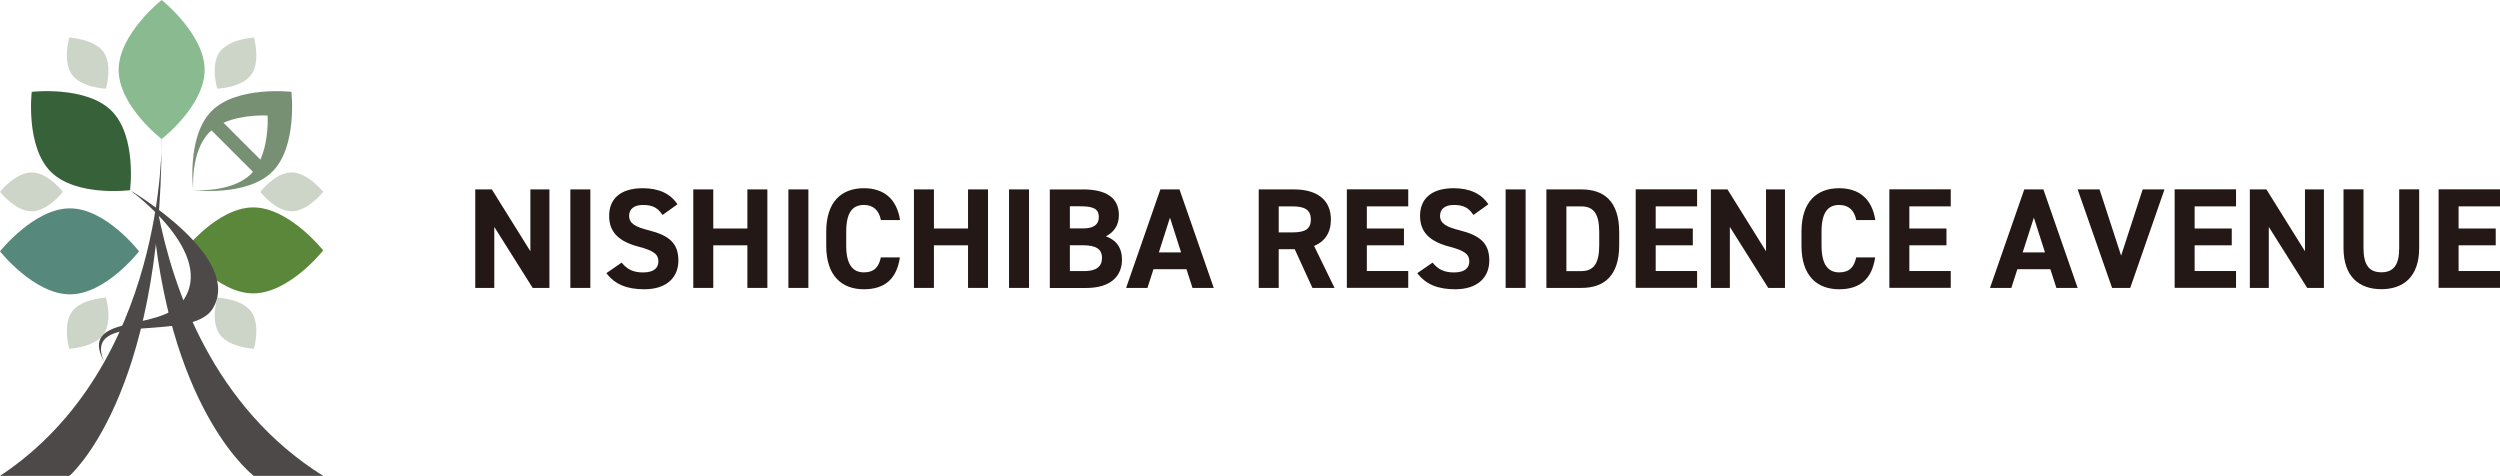
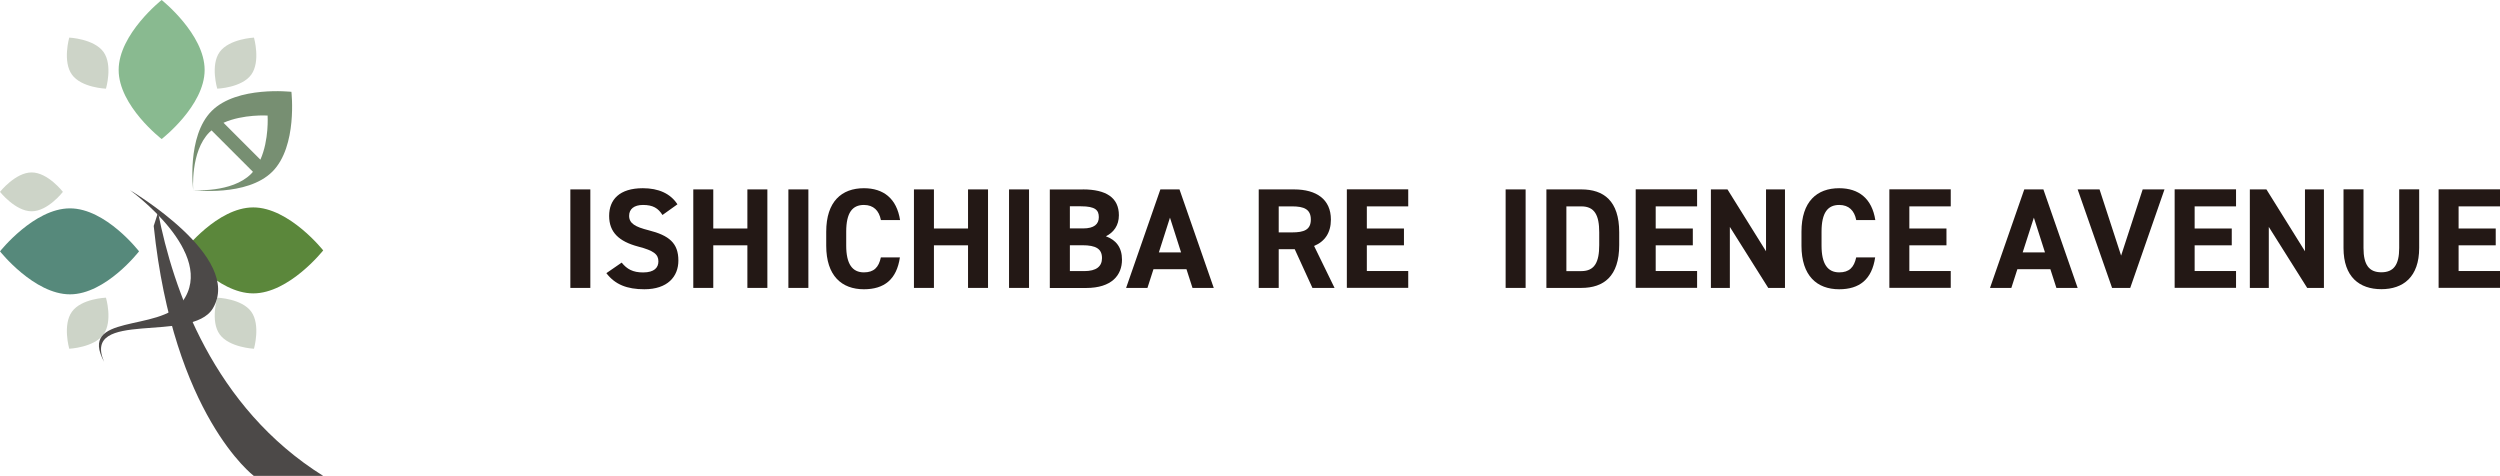
<svg xmlns="http://www.w3.org/2000/svg" id="_レイヤー_1" data-name="レイヤー 1" viewBox="0 0 315.2 60">
  <defs>
    <style>
      .cls-1 {
        fill: #89ba90;
      }

      .cls-2 {
        fill: #cdd4c8;
      }

      .cls-3 {
        fill: #231815;
      }

      .cls-4 {
        fill: #5b873b;
      }

      .cls-5 {
        fill: #376139;
      }

      .cls-6 {
        fill: #56897b;
      }

      .cls-7 {
        fill: #4c4948;
      }

      .cls-8 {
        fill: #778f72;
      }
    </style>
  </defs>
  <g>
-     <path class="cls-3" d="M69.27,23.88v12.42h-2.11l-4.84-7.69v7.69h-2.4v-12.42h2.09l4.86,7.8v-7.8h2.4Z" />
    <path class="cls-3" d="M74.43,36.3h-2.52v-12.42h2.52v12.42Z" />
    <path class="cls-3" d="M83.52,27.1c-.54-.85-1.19-1.26-2.45-1.26-1.13,0-1.75,.52-1.75,1.37,0,.97,.79,1.4,2.45,1.82,2.59,.65,3.76,1.62,3.76,3.82,0,2.03-1.37,3.62-4.29,3.62-2.18,0-3.69-.59-4.79-2.03l1.93-1.33c.67,.83,1.42,1.24,2.7,1.24,1.44,0,1.93-.63,1.93-1.39,0-.86-.52-1.35-2.54-1.87-2.45-.65-3.67-1.82-3.67-3.87s1.3-3.49,4.25-3.49c1.98,0,3.48,.67,4.36,2.03l-1.89,1.35Z" />
    <path class="cls-3" d="M89.93,28.81h4.3v-4.93h2.52v12.42h-2.52v-5.37h-4.3v5.37h-2.52v-12.42h2.52v4.93Z" />
    <path class="cls-3" d="M101.92,36.3h-2.52v-12.42h2.52v12.42Z" />
    <path class="cls-3" d="M111.06,27.73c-.23-1.17-.92-1.89-2.14-1.89-1.46,0-2.23,.99-2.23,3.37v1.76c0,2.31,.77,3.37,2.23,3.37,1.26,0,1.87-.63,2.14-1.89h2.4c-.41,2.79-1.98,4.02-4.54,4.02-2.79,0-4.75-1.69-4.75-5.49v-1.76c0-3.83,1.96-5.49,4.75-5.49,2.47,0,4.14,1.3,4.56,4.02h-2.41Z" />
    <path class="cls-3" d="M117.75,28.81h4.3v-4.93h2.52v12.42h-2.52v-5.37h-4.3v5.37h-2.52v-12.42h2.52v4.93Z" />
    <path class="cls-3" d="M129.74,36.3h-2.52v-12.42h2.52v12.42Z" />
    <path class="cls-3" d="M136.53,23.88c2.93,0,4.54,1.04,4.54,3.26,0,1.28-.65,2.16-1.64,2.65,1.28,.47,2.03,1.4,2.03,2.95,0,1.93-1.26,3.57-4.54,3.57h-4.56v-12.42h4.16Zm-1.64,4.92h1.67c1.39,0,1.98-.54,1.98-1.42s-.43-1.37-2.25-1.37h-1.4v2.79Zm0,5.38h1.82c1.51,0,2.23-.58,2.23-1.64,0-1.17-.77-1.62-2.47-1.62h-1.58v3.26Z" />
    <path class="cls-3" d="M141.98,36.3l4.32-12.42h2.41l4.32,12.42h-2.68l-.76-2.36h-4.16l-.76,2.36h-2.7Zm4.12-4.48h2.81l-1.4-4.38-1.4,4.38Z" />
    <path class="cls-3" d="M165.47,36.3l-2.23-4.88h-2.02v4.88h-2.52v-12.42h4.45c2.86,0,4.65,1.28,4.65,3.8,0,1.67-.77,2.77-2.12,3.33l2.58,5.29h-2.77Zm-2.56-7c1.49,0,2.36-.32,2.36-1.62s-.86-1.66-2.36-1.66h-1.69v3.28h1.69Z" />
    <path class="cls-3" d="M177.55,23.88v2.14h-5.22v2.79h4.68v2.12h-4.68v3.24h5.22v2.12h-7.74v-12.42h7.74Z" />
-     <path class="cls-3" d="M185.76,27.1c-.54-.85-1.19-1.26-2.45-1.26-1.13,0-1.75,.52-1.75,1.37,0,.97,.79,1.4,2.45,1.82,2.59,.65,3.76,1.62,3.76,3.82,0,2.03-1.37,3.62-4.29,3.62-2.18,0-3.69-.59-4.79-2.03l1.93-1.33c.67,.83,1.42,1.24,2.7,1.24,1.44,0,1.93-.63,1.93-1.39,0-.86-.52-1.35-2.54-1.87-2.45-.65-3.67-1.82-3.67-3.87s1.3-3.49,4.25-3.49c1.98,0,3.47,.67,4.36,2.03l-1.89,1.35Z" />
    <path class="cls-3" d="M192.35,36.3h-2.52v-12.42h2.52v12.42Z" />
    <path class="cls-3" d="M194.97,36.3v-12.42h4.41c2.81,0,4.77,1.44,4.77,5.4v1.62c0,3.94-1.96,5.4-4.77,5.4h-4.41Zm6.66-5.4v-1.62c0-2.14-.58-3.26-2.25-3.26h-1.89v8.16h1.89c1.67,0,2.25-1.13,2.25-3.28Z" />
    <path class="cls-3" d="M213.97,23.88v2.14h-5.22v2.79h4.68v2.12h-4.68v3.24h5.22v2.12h-7.74v-12.42h7.74Z" />
    <path class="cls-3" d="M225.05,23.88v12.42h-2.11l-4.84-7.69v7.69h-2.39v-12.42h2.09l4.86,7.8v-7.8h2.39Z" />
    <path class="cls-3" d="M234.03,27.73c-.23-1.17-.92-1.89-2.14-1.89-1.46,0-2.23,.99-2.23,3.37v1.76c0,2.31,.77,3.37,2.23,3.37,1.26,0,1.87-.63,2.14-1.89h2.39c-.41,2.79-1.98,4.02-4.54,4.02-2.79,0-4.75-1.69-4.75-5.49v-1.76c0-3.83,1.96-5.49,4.75-5.49,2.47,0,4.14,1.3,4.56,4.02h-2.41Z" />
    <path class="cls-3" d="M245.95,23.88v2.14h-5.22v2.79h4.68v2.12h-4.68v3.24h5.22v2.12h-7.74v-12.42h7.74Z" />
    <path class="cls-3" d="M250.9,36.3l4.32-12.42h2.41l4.32,12.42h-2.68l-.76-2.36h-4.16l-.76,2.36h-2.7Zm4.12-4.48h2.81l-1.4-4.38-1.41,4.38Z" />
    <path class="cls-3" d="M264.71,23.88l2.72,8.35,2.72-8.35h2.75l-4.32,12.42h-2.29l-4.34-12.42h2.75Z" />
    <path class="cls-3" d="M281.92,23.88v2.14h-5.22v2.79h4.68v2.12h-4.68v3.24h5.22v2.12h-7.74v-12.42h7.74Z" />
    <path class="cls-3" d="M293,23.88v12.42h-2.11l-4.84-7.69v7.69h-2.39v-12.42h2.09l4.86,7.8v-7.8h2.39Z" />
    <path class="cls-3" d="M305.01,23.88v7.38c0,3.67-2.02,5.2-4.77,5.2s-4.77-1.53-4.77-5.19v-7.4h2.52v7.4c0,2.12,.7,3.06,2.25,3.06s2.25-.94,2.25-3.06v-7.4h2.52Z" />
    <path class="cls-3" d="M315.2,23.88v2.14h-5.22v2.79h4.68v2.12h-4.68v3.24h5.22v2.12h-7.74v-12.42h7.74Z" />
  </g>
  <path class="cls-2" d="M7.93,24.19s-1.89,2.45-3.94,2.45-3.99-2.45-3.99-2.45c0,0,1.94-2.45,3.99-2.45s3.94,2.45,3.94,2.45" />
  <path class="cls-2" d="M13.36,11.18s-3.1-.11-4.29-1.77c-1.2-1.66-.34-4.67-.34-4.67,0,0,3.12,.15,4.32,1.81,1.19,1.66,.31,4.63,.31,4.63" />
  <path class="cls-4" d="M23.22,31.57s4.19-5.42,8.71-5.42,8.82,5.42,8.82,5.42c0,0-4.29,5.42-8.82,5.42s-8.71-5.42-8.71-5.42" />
-   <path class="cls-5" d="M16.39,23.98s-6.79,.87-9.99-2.33c-3.2-3.2-2.4-10.07-2.4-10.07,0,0,6.87-.8,10.07,2.4,3.2,3.2,2.33,9.99,2.33,9.99" />
  <path class="cls-6" d="M17.53,31.69s-4.19,5.42-8.71,5.42S0,31.69,0,31.69C0,31.69,4.29,26.27,8.82,26.27s8.71,5.42,8.71,5.42" />
-   <path class="cls-2" d="M32.82,24.19s1.89-2.45,3.94-2.45,3.99,2.45,3.99,2.45c0,0-1.94,2.45-3.99,2.45s-3.94-2.45-3.94-2.45" />
  <path class="cls-2" d="M27.39,11.18s3.09-.11,4.29-1.77c1.2-1.66,.34-4.67,.34-4.67,0,0-3.12,.15-4.32,1.81-1.2,1.66-.31,4.63-.31,4.63" />
  <path class="cls-2" d="M27.39,37.53s3.09,.11,4.29,1.77c1.2,1.66,.34,4.67,.34,4.67,0,0-3.12-.15-4.32-1.81-1.2-1.66-.31-4.63-.31-4.63" />
  <path class="cls-2" d="M13.36,37.53s-3.1,.11-4.29,1.77c-1.2,1.66-.34,4.67-.34,4.67,0,0,3.12-.15,4.32-1.81,1.19-1.66,.31-4.63,.31-4.63" />
-   <path class="cls-7" d="M20.38,17.53s.6,28.6-20.38,42.47H8.75s11.62-9.9,11.62-42.47" />
  <path class="cls-7" d="M13.14,45.65c-2.93-6.72,11.01-2.31,13.69-6.76,3.9-6.47-10.44-14.91-10.44-14.91,0,0,11.06,7.98,6.61,14.04-2.87,3.91-13.24,1.43-9.86,7.62" />
  <path class="cls-1" d="M20.38,17.53s5.42-4.19,5.42-8.71S20.38,0,20.38,0c0,0-5.42,4.29-5.42,8.82s5.42,8.71,5.42,8.71" />
  <path class="cls-7" d="M19.38,28.49c2.48,23.89,12.62,31.51,12.62,31.51h8.75c-13.84-8.64-18.94-23.56-20.82-33.22l-.55,1.71Z" />
  <path class="cls-8" d="M36.76,11.58s-6.87-.79-10.07,2.41c-3.2,3.2-2.33,9.99-2.33,9.99,0,0-.38-4.87,2.04-7.3,.08-.08,.18-.16,.27-.24l5.22,5.22c-.08,.09-.15,.19-.24,.27-2.42,2.42-7.3,2.04-7.3,2.04,0,0,6.79,.87,9.99-2.33,3.2-3.2,2.4-10.07,2.4-10.07m-3.91,8.56l-4.65-4.65c2.49-1.11,5.56-.91,5.56-.91,0,0,.2,3.07-.91,5.56" />
</svg>